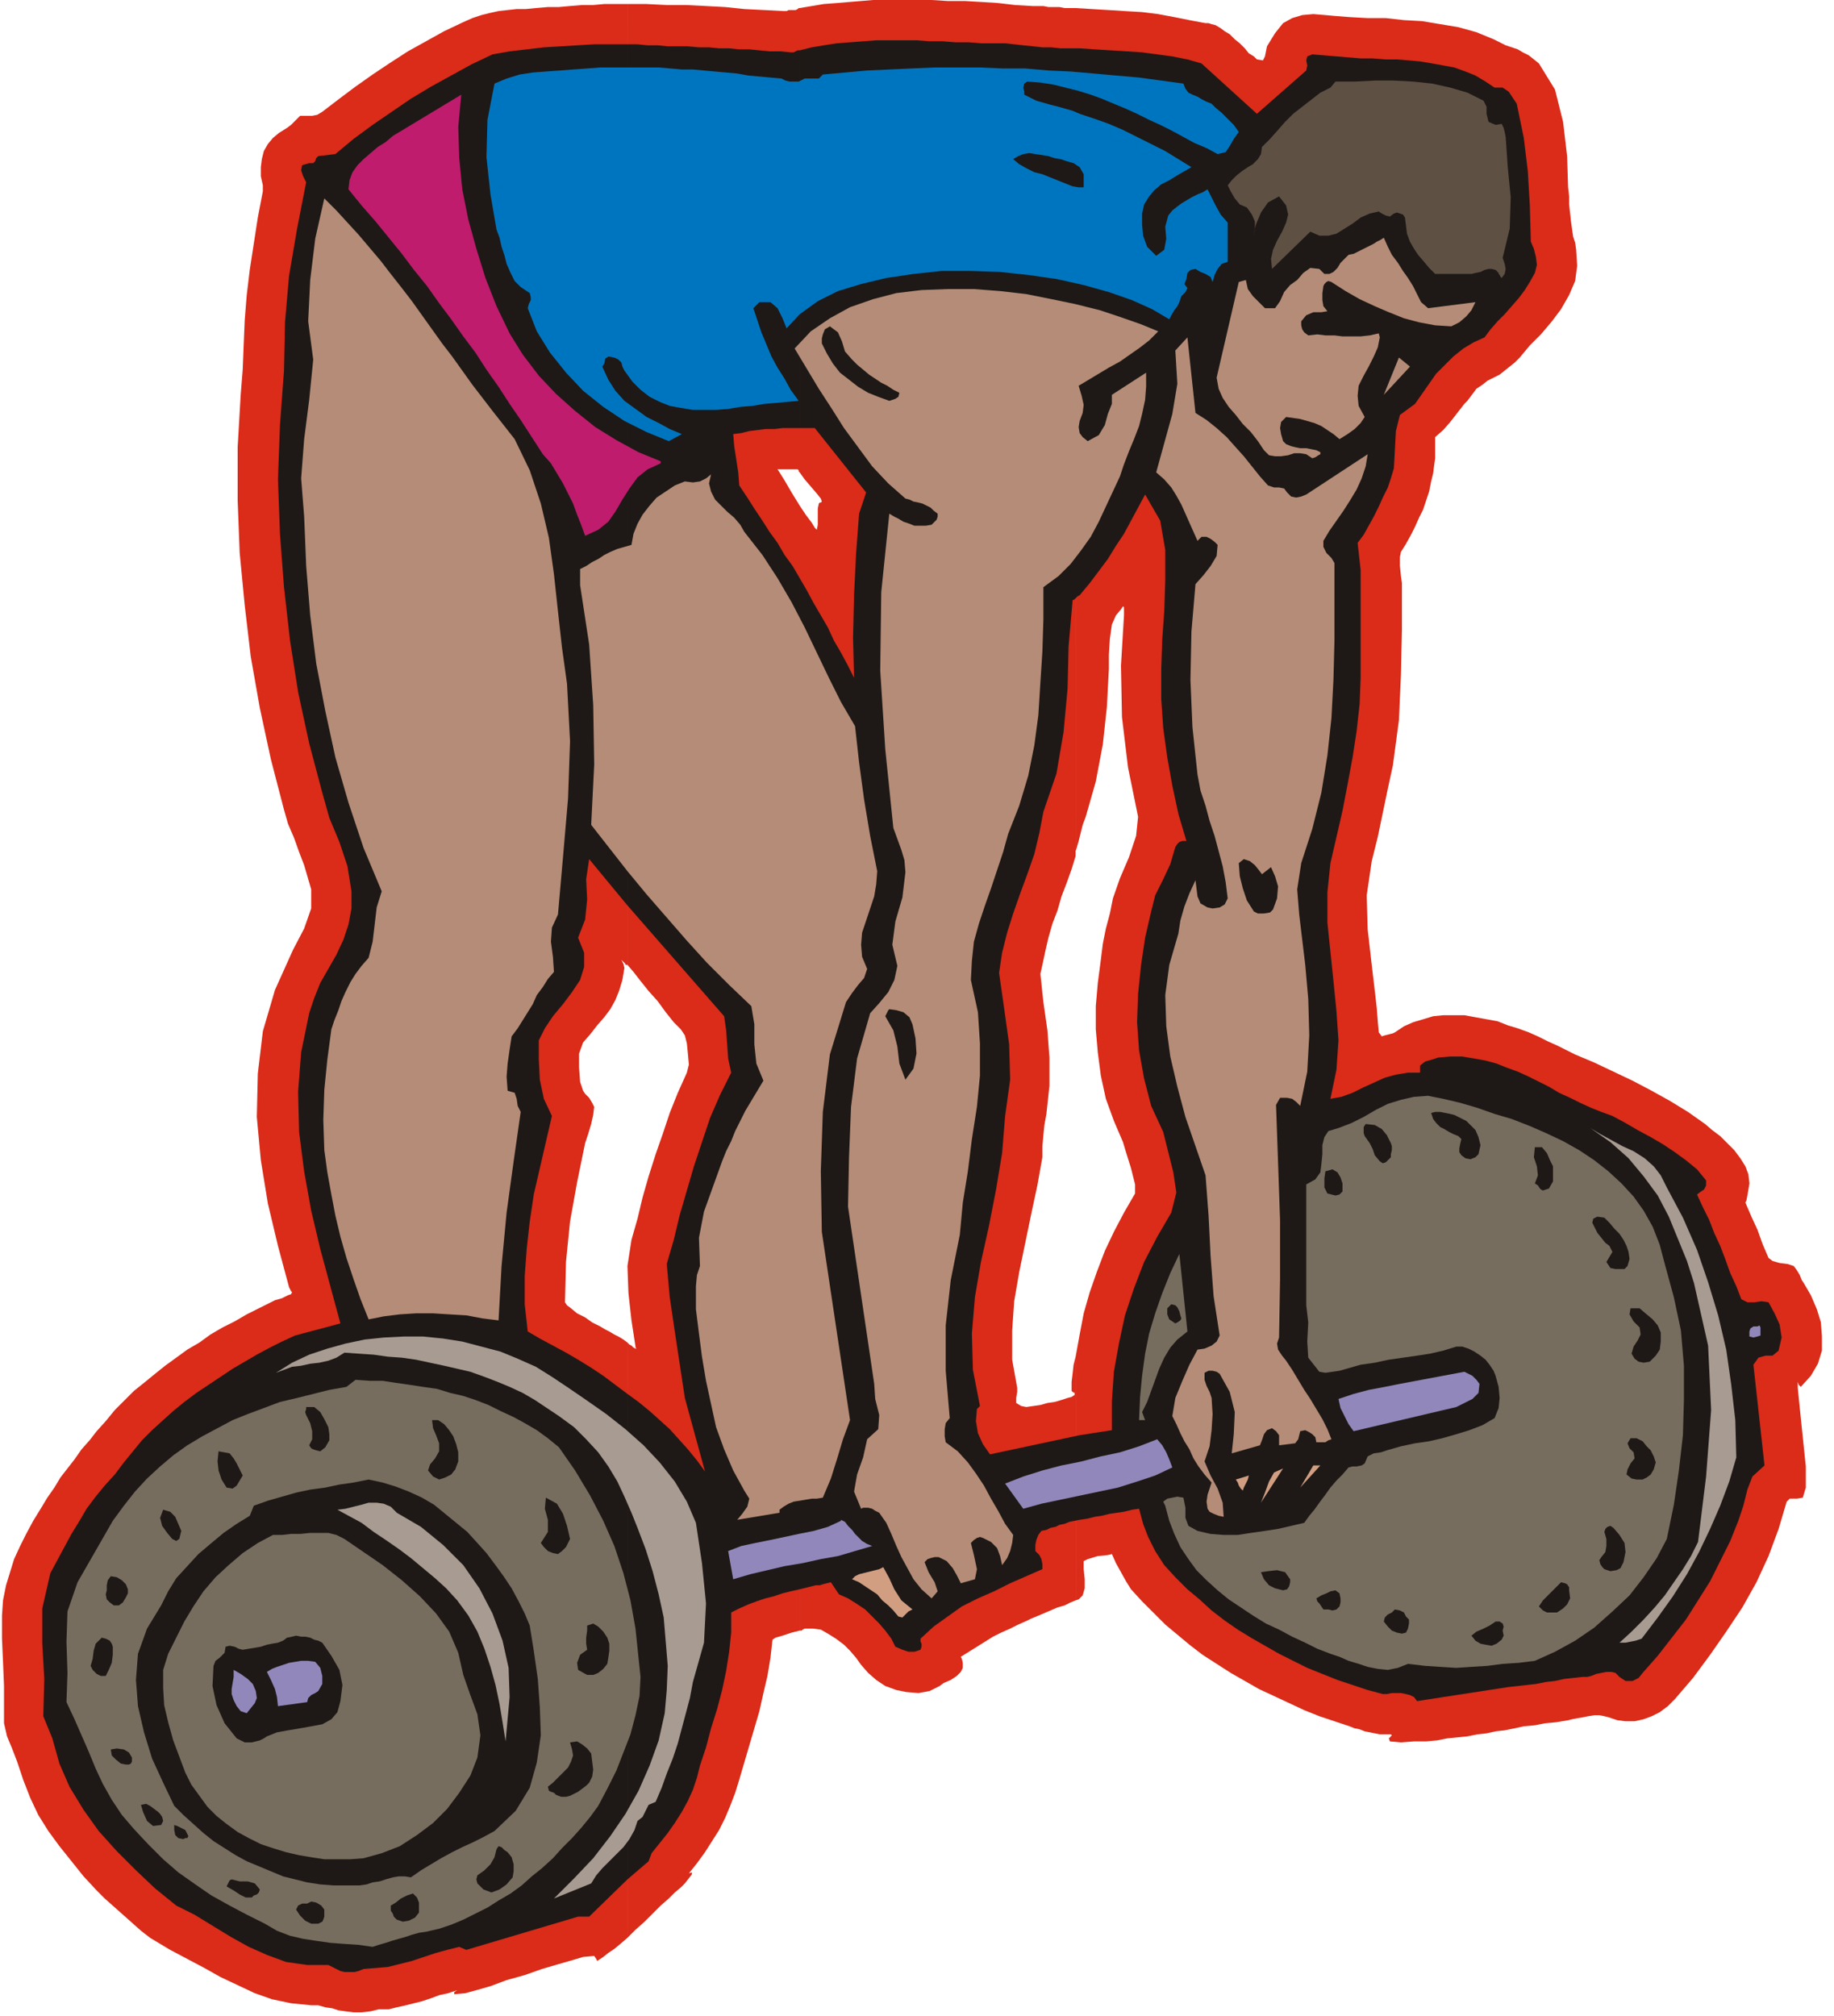
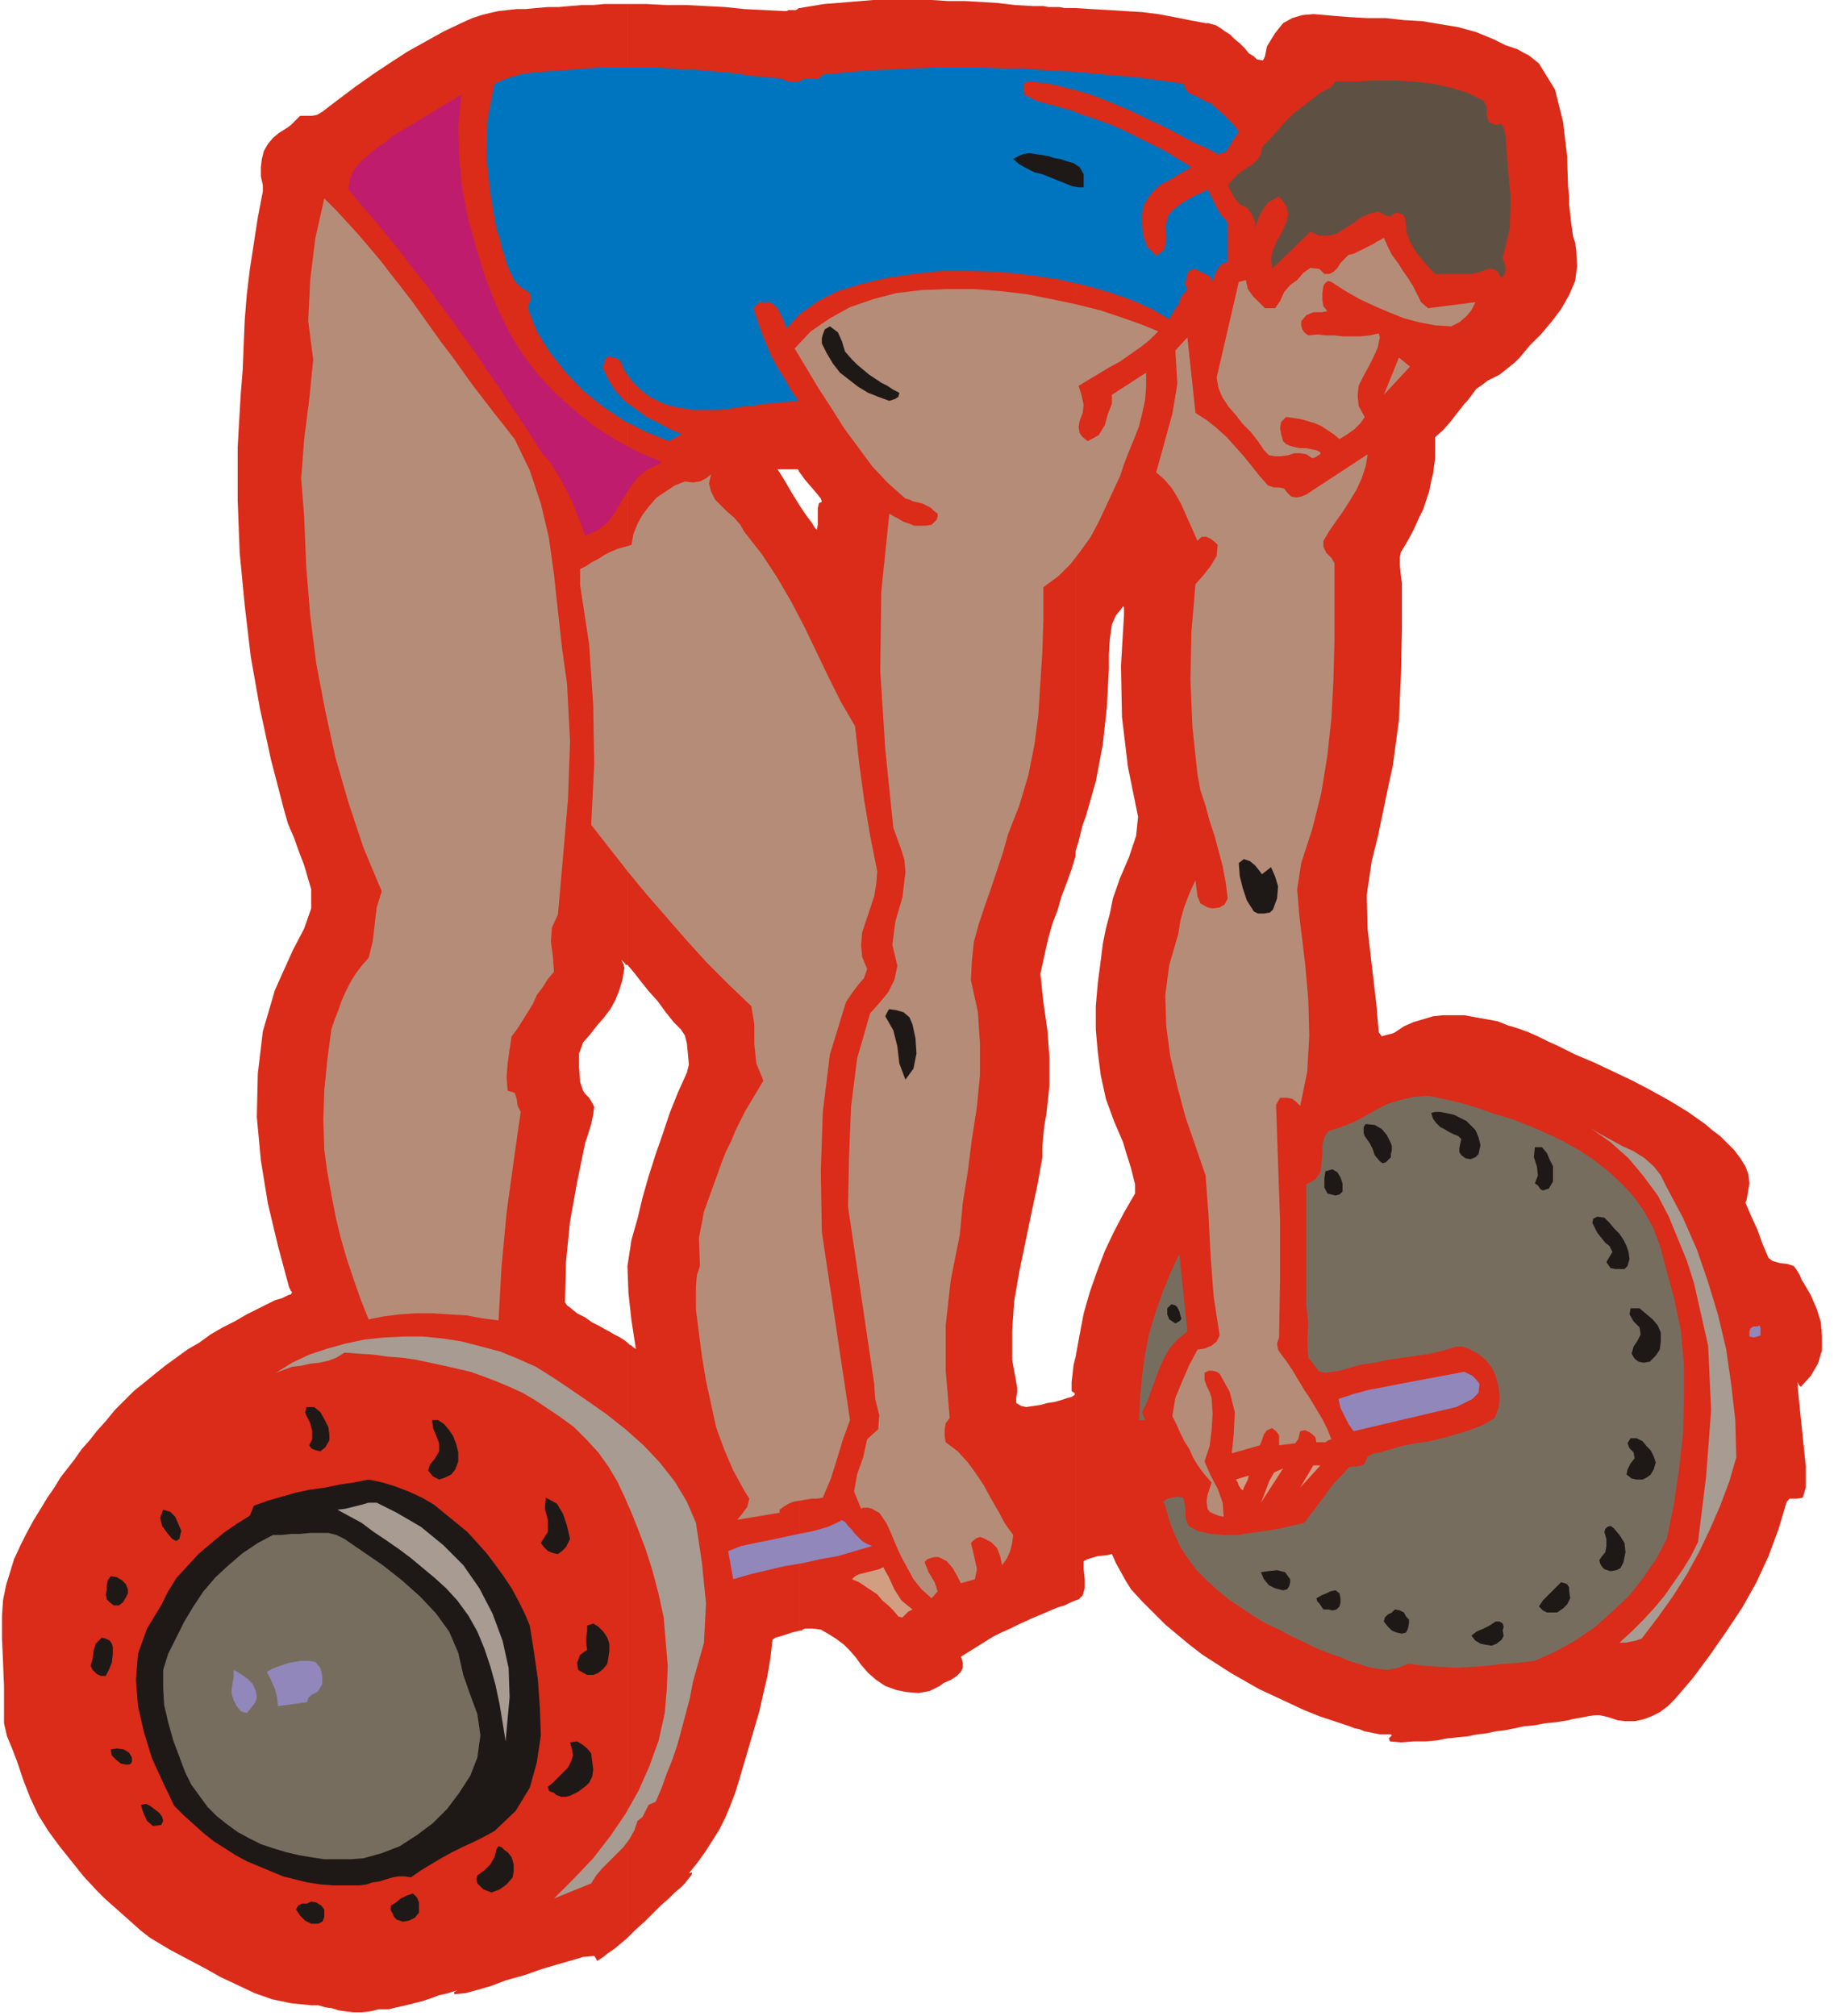
<svg xmlns="http://www.w3.org/2000/svg" fill-rule="evenodd" height="2.002in" preserveAspectRatio="none" stroke-linecap="round" viewBox="0 0 1821 2002" width="1.821in">
  <style>.pen1{stroke:none}.brush3{fill:#1e1916}.brush4{fill:#776d5e}.brush5{fill:#9187ba}.brush6{fill:#a89b91}.brush7{fill:#b58c77}.brush10{fill:#d19e82}</style>
  <path class="pen1" d="m1421 478-2 10-3 9-3 9-4 8-4 9-4 8-5 9-5 8-1 5v9l1 10 1 7v46l-1 45-2 45-6 45-5 23-5 24-5 24-6 24-5 34 1 34 4 35 4 34 1 9 1 13 1 11 3 4 3-1 4-1 4-1 2-1 9-6 9-4 10-3 10-3 10-1h21l11 2 11 2 11 2 10 4 10 3 11 4 9 4 10 5 9 4 18 9 19 8 19 9 19 9 19 10 18 10 18 11 17 12 7 6 8 6 7 7 7 7 6 8 5 8 3 8 1 9-1 6-1 6-1 5-1 2 6 14 6 13 5 14 6 14 4 3 7 2 8 1 6 2 3 4 3 5 2 5 2 3 7 12 6 14 4 13 1 14v14l-4 13-7 12-10 11-2-2-1-3v-1 7l2 20 3 29 3 29v21l-3 10-6 1h-7l-3 3-8 27-10 27-12 26-14 25-16 24-16 23-17 23-18 21-7 7-8 6-8 4-8 3-9 2h-9l-8-1-9-3-4-1-5-1h-5l-6 1-5 1-6 1-5 1-4 1-12 2-11 1-10 2-11 1-9 2-10 2-9 1-9 2-9 1-10 2-10 1-10 1-10 2-11 1h-12l-13 1-11-1-1-3 3-3-1-1h-11l-5-1-5-1-5-1-5-2-5-1-5-2-15-5-15-5-15-6-15-7-15-7-15-7-14-8-14-8-14-9-14-9-13-10-12-10-12-10-12-12-11-11-11-12-5-8-5-9-5-9-4-9-4 1-10 1-10 3-4 2v8l1 10v9l-2 7-1 1-1 1-2 2-3 1v-242l4-22 4-21 6-21 7-20 8-21 9-19 10-19 11-19v-9l-4-16-5-16-3-10-9-21-8-22-5-23-3-23-2-23v-23l2-23 3-23 2-16 3-15 4-15 3-15 7-20 9-21 7-21 2-19-10-49-6-50-1-51 3-50v-8l-1-1-2 3-5 6-4 9-2 14-1 16v14l-2 38-4 37-7 37-10 35-3 8-2 8-2 8-2 7-1 3v5V8l16 1 17 1 16 1 17 1 16 2 16 3 15 3 16 3h3l3 1 4 1 5 3 4 3 5 3 5 5 5 4 5 5 4 5 5 3 3 3 6 1 2-4 1-5 1-5 8-13 8-10 9-5 10-3 11-1 12 1 11 1 13 1 18 1h18l18 2 18 1 18 3 18 3 18 5 17 7 6 3 6 3 6 2 6 2 5 3 6 3 5 4 5 4 16 26 8 32 4 34 1 31 1 9v8l1 9 1 9 1 7 1 7 2 6 1 7 1 16-2 15-6 14-8 14-9 12-11 13-11 11-10 12-5 5-5 4-5 4-5 4-6 3-6 3-5 4-6 4-3 4-3 4-3 4-3 3-7 9-7 9-7 8-8 7v21l-1 7-1 8-2 8zm-353 1111-5 2-6 3-7 2-7 3-7 3-7 3-5 2-4 2-9 4-8 4-9 4-8 4-8 5-8 5-8 5-8 5 1 2 1 4v5l-2 4-4 4-6 4-7 3-4 3-10 5-11 2-12-1-10-2-11-4-9-6-8-7-7-8-5-7-6-7-6-6-8-6-8-5-7-4-8-1h-8l-2 1-1 1h-2V502l6 9 6 8 3 5 2 2 1-5v-16l1-5 1-1h1l1-1-1-3-4-5-6-7-6-7-5-7V8l12-2 12-2 13-1 12-1 12-1 12-1h58l16 1h17l17 1 16 1 17 2 17 1h11l5 1h11l5 1h11v842l-4 13-5 14-5 13-4 14-5 13-4 14-3 13-3 14-2 9 1 9 1 10 1 9 4 28 2 27v28l-3 28-2 11-1 10-1 11v11l-5 28-6 28-6 29-6 29-5 29-2 29v29l5 28v4l-1 6v5l5 3 5 1 7-1 7-1 7-2 7-1 7-2 6-2 4-1 3-2v-2l-2-1-1-1v-9l1-8 1-9 2-8v242zm-274 30-8 2-9 3-7 2-3 2-2 18-3 18-4 17-4 18-5 17-5 17-5 17-5 17-4 13-5 13-5 12-6 12-7 11-7 11-8 11-8 10 3-1v2l-7 9-4 4-6 5-6 6-8 7-8 8-8 8-9 8-8 8v-591l2 2 2 1 2 2 2 1h1l-1-1v-1l-4-26-3-27-1-27 4-26 6-21 5-21 6-21 7-22 7-20 7-21 8-20 9-20 2-8-1-11-1-10-2-8 2 2 2 2 1 1-5-5-4-6-7-7-8-10-8-11-9-10-8-10-7-9-6-7V4h19l20 1h19l20 1 19 1 19 2 20 1 19 1h3l2-1h7l2-1 1-1h1v461l-1-1v-1l-1-1h-20l2 3 5 8 7 12 8 13v1117zm-171 305-7 6-6 5-6 4-5 4-6 4-1-2-2-3-11 1-10 3-14 4-17 5-17 6-18 5-16 6-14 4-11 3-11 1v-2l3-2-9 3-9 2-8 3-9 3-8 2-8 2-9 2-8 2h-10l-4 1-4 1-9 1h-8l-8-1-7-1-6-2-7-1-7-2h-7l-20-2-19-4-17-6-17-8-17-8-16-9-17-9-17-9-10-6-10-6-9-7-9-8-9-8-9-8-9-8-8-8-13-14-12-15-12-15-11-15-10-16-8-17-7-18-6-18-5-13-5-12-3-13v-37l-1-24-1-23v-23l1-15 3-15 4-13 4-13 6-13 6-12 7-13 8-13 6-10 7-10 6-10 7-9 7-9 7-10 8-9 7-9 9-10 9-11 9-9 10-10 10-8 11-9 10-8 11-8 11-8 12-7 11-8 12-7 12-6 12-7 12-6 12-6 4-2 7-2 6-3 3-1 1-2-1-1-1-2-1-2-11-41-10-42-7-43-4-43 1-43 5-42 12-41 18-40 11-21 7-20v-19l-7-24-5-13-5-14-6-14-4-14-13-50-11-51-9-51-6-51-5-52-2-52v-53l3-52 2-25 1-25 1-24 2-25 3-25 4-26 4-26 5-26v-6l-2-9v-9l1-8 2-8 4-7 5-6 6-5 8-5 4-3 3-3 3-3 3-3h12l5-1 5-3 17-13 16-12 17-12 18-12 17-11 18-10 18-10 19-9 9-4 9-3 8-2 9-2 9-1 9-1h9l10-1 12-1h11l11-1 12-1h11l11-1h23v954h-2v-1l-5-5 1 1 2 4 1 4-2 12-3 10-4 10-5 9-6 8-7 8-7 9-7 8-4 11v14l1 14 3 9 2 3 4 4 3 5 2 4-1 8-2 9-3 10-3 9-8 39-7 39-4 40-1 40 2 3 4 3 6 5 8 4 7 5 8 4 5 3 4 2 5 3 4 2 5 3 4 3v591z" style="fill:#db2b19" />
-   <path class="pen1 brush3" d="m1072 48 15 1 16 1 16 1 15 1 15 2 15 2 15 3 14 4 55 50 49-43 1-5-1-5 1-4 5-2 12 1 12 1 12 1 12 1h12l12 1h12l12 1 11 1 12 2 11 2 11 2 11 4 10 4 10 6 9 6h8l6 4 4 6 4 6 7 34 4 33 2 34 1 36 3 7 2 8 1 8-2 8-5 9-5 8-6 8-7 8-7 8-7 7-7 8-6 8-11 5-10 6-10 8-8 8-9 9-7 10-7 10-7 10-15 11-4 16-1 19-1 18-3 10-3 9-5 10-4 9-5 10-5 9-5 9-6 8 3 27v107l-1 26-3 27-4 26-5 27-5 26-6 26-6 26-3 29v30l3 29 3 29 3 30 2 29-2 29-6 29 11-2 11-4 10-5 11-5 11-5 11-3 12-2h12v-7l5-4 7-2 6-2 12-1h12l12 2 11 2 11 3 10 4 11 4 11 5 10 5 10 5 10 6 11 5 10 5 11 5 10 4 11 4 13 7 12 7 13 7 12 7 12 8 11 8 11 9 9 11v5l-2 4-3 2-4 3 6 13 6 12 5 13 6 13 5 13 5 14 6 13 5 13 6 3h7l7-1 7 1 6 11 5 11 2 13-3 13-6 5h-7l-7 2-5 7 11 100-12 11-5 13-4 16-5 15-8 20-10 20-10 20-12 19-12 19-14 18-14 18-15 17-4 5-6 3h-7l-6-4-4-4-4-1h-5l-5 1-5 1-5 2-4 1h-5l-9 1-9 1-9 2-9 1-10 2-9 1-9 1-9 1-91 14-3-4-4-2-4-1-5-1h-9l-5 1h-4l-15-4-15-5-15-5-15-6-15-6-14-7-14-7-14-8-14-8-13-8-13-9-13-10-12-11-12-10-12-12-11-12-9-14-7-14-5-13-4-15-7 1-8 2-7 1-7 1-8 2-7 1-8 2-7 1v-84l32-5v-29l2-29 5-28 6-28 9-27 10-26 13-25 14-24 5-20-3-20-5-20-5-20-12-26-7-27-5-28-2-28 1-28 3-29 4-27 6-26 4-16 8-16 7-15 5-17 2-3 2-2 3-1h4l-8-27-6-28-5-28-4-29-2-29v-30l1-29 2-28 1-31v-30l-5-29-15-26-7 13-7 13-7 13-8 12-8 13-9 12-9 12-10 12V48zm-278 2 12-3 12-2 13-2 13-1 13-1 13-1h40l13 1h13l13 1h13l12 1h24l9 1 9 1 10 1 9 1h9l9 1h19v543l-2 1-1 1-2 2-2 1-4 46-1 42-4 43-7 41-13 38-4 21-5 21-7 20-7 19-7 20-6 19-5 20-3 20 5 35 5 36 1 35-5 36-3 37-6 36-7 36-8 36-6 35-3 36 1 36 7 36-3 3-1 12 2 12 5 11 7 10 89-19v84l-5 1-5 1-5 2-5 1-4 2-5 1-4 2-5 1-3 4-2 5-1 5v6l4 4 2 4 1 5v5l-16 7-16 7-16 8-16 7-16 8-14 10-14 10-13 12v3l1 2v3l-1 3-6 2h-6l-6-2-7-3-4-8-6-8-6-7-7-7-7-7-9-6-8-5-9-4-8-12-4 1-4 1-3 1h-4l-4 1-4 1-4 1-4 1V574l7 12 7 13 7 12 7 12 6 13 7 12 7 13 6 12-1-40 1-42 2-41 3-40 7-21-51-64h-15V50zm-171-6h10l10 1h10l10 1h20l11 1h10l10 1h10l10 1h10l10 1 10 1h11l10 1h3l2-1 2-1h2v375h-17l-8 1h-9l-8 1-8 1-8 2-8 1 1 12 2 13 2 13 1 13 8 12 7 11 8 12 7 11 8 11 7 12 8 11 7 12v1004l-9 2-8 2-9 3-8 2-9 3-8 3-9 4-8 4v20l-2 19-3 19-4 19-5 19-6 19-5 19-6 18-3 12-4 12-5 11-6 11-7 11-7 10-8 10-8 10-3 8-21 18v-482l11 8 11 9 10 9 10 9 9 10 9 10 9 11 8 11-20-73-5-33-5-33-5-34-3-33 7-24 6-25 7-24 7-24 8-24 8-24 10-23 11-22-3-14-1-14-1-14-2-14-96-110V44zM114 1464l9-12 9-11 9-11 10-10 11-10 10-9 11-9 12-9 12-8 12-8 12-8 12-7 12-7 13-7 12-6 13-6 45-12-10-37-10-37-9-38-7-39-5-39-1-40 3-39 8-39 5-15 6-15 8-14 8-14 7-15 5-15 3-16v-17l-4-25-8-24-10-24-7-25-13-49-11-51-8-51-6-53-4-53-2-54 2-54 4-54 1-48 4-46 8-47 9-46-3-6-2-6 1-5 7-2h4l2-2 1-3 2-2 17-2 18-15 19-14 19-13 19-13 20-12 20-11 20-11 21-10 17-3 17-2 17-2 17-1 16-1 17-1h33v855l-38-46-3 20 1 20-2 20-7 18 6 15v14l-4 13-8 12-9 12-10 12-8 12-6 12v19l1 20 4 19 8 17-6 26-6 26-6 26-4 27-3 27-2 27v28l3 27 12 7 13 7 13 7 12 7 13 8 12 8 12 9 12 9v482l-38 37h-11l-111 33-7-3-12 3-11 3-12 4-12 4-12 3-12 3-12 1-12 1-5 2-4 1h-10l-4-1-4-2-4-2-4-2h-21l-21-3-19-7-18-8-18-10-18-11-18-11-18-9-21-17-19-18-19-19-18-20-15-21-14-23-10-23-7-25-9-22 1-37-2-35v-35l8-35 7-13 7-13 7-13 8-13 7-12 9-12 9-11 10-11z" />
-   <path class="pen1 brush4" d="m112 1510 11-15 11-14 12-13 13-12 13-11 14-10 15-9 15-8 15-8 15-6 16-6 16-6 17-4 16-4 16-4 17-3 9-7 14 1h13l13 2 14 2 13 2 14 2 13 4 13 3 12 4 13 5 12 6 13 6 11 6 12 7 11 8 11 9 16 23 15 25 13 25 11 25 9 27 7 27 5 28 3 29 2 19-1 19-4 19-5 19-7 18-7 18-9 18-9 17-8 11-9 11-9 10-10 10-9 10-11 10-10 8-10 9-11 8-12 7-11 7-12 6-12 6-12 5-12 4-13 3-7 1-7 2-6 2-7 2-7 2-6 2-7 2-6 2-14-2-15-1-13-1-14-2-13-2-13-3-13-5-12-7-18-9-17-9-18-10-16-11-17-12-15-13-15-15-14-15-12-14-10-15-9-16-7-15-7-17-7-16-7-16-8-17 1-29-1-31 1-30 10-29 35-61z" />
  <path class="pen1 brush3" d="m101 1626 4 1 4 2 2 3 1 3v8l-1 8-3 7-3 6h-5l-4-2-4-4-2-4 2-7 1-8 2-7 6-6zm9-61 6 1 5 3 4 4 2 5v4l-2 4-3 5-4 3h-5l-4-3-3-3-1-5 1-4v-5l1-5 3-4zm0 172 6-1 7 1 5 3 3 5v4l-1 2-2 1h-3l-5-1-5-4-4-4-1-6zm138-232 4-10 14-5 14-4 14-4 14-3 15-2 14-3 14-2 15-3 14 3 13 4 13 5 13 6 12 7 11 9 11 9 11 9 10 11 9 10 9 12 8 11 8 12 7 13 6 12 5 12 4 25 4 28 2 28 1 28-4 27-7 25-14 23-21 20-11 6-10 5-11 5-10 5-11 6-10 6-10 6-10 7-6-1h-6l-6 1-7 2-6 2-7 1-6 2-7 1h-26l-13-1-13-2-12-3-12-3-12-5-12-5-12-5-11-6-11-7-11-7-10-8-10-9-10-9-9-9-11-23-11-24-8-26-6-26-2-26 2-26 9-25 14-23 7-14 8-13 11-12 11-12 13-11 12-10 13-9 13-8zm-108 287 5-1 4 2 4 3 4 3 2 2 2 3 1 4-2 4-8 1-6-5-4-9-2-7zm22-293 7 2 5 5 3 7 3 7-1 4-1 4-3 2-4-2-5-6-5-7-2-8 3-8z" />
  <path class="pen1 brush4" d="M271 1524h9l9-1h9l10-1h18l8 2 8 4 19 13 19 13 19 15 18 16 16 17 13 18 9 21 5 22 7 20 7 19 3 21-3 22-7 18-11 17-12 16-14 14-16 12-17 11-18 7-18 5-13 1h-26l-13-2-12-2-13-3-13-4-12-4-12-6-11-6-11-8-10-8-9-9-8-11-8-11-6-12-6-16-6-16-5-18-4-17-1-17v-18l5-16 8-16 8-16 9-15 10-15 12-14 13-12 14-12 15-10 15-8z" />
-   <path class="pen1 brush3" d="m173 1812 3 1 4 2 4 2 2 4 1 2-1 2h-2l-2 1-5-1-3-3-1-5v-5zm51-177 4-1 5 1 4 2 4 1 6-1 6-1 6-1 6-2 5-1 6-1 5-2 4-3 5-1 4-1 5 1h4l5 1 4 2 4 1 4 2 9 13 8 14 3 15-2 16-3 11-6 7-9 5-11 2-11 2-12 2-11 2-10 4-3 2-4 2-4 1-4 1h-7l-4-2-4-2-12-15-8-18-4-19 1-20 2-5 4-3 5-5 1-6zm4-192 4 5 3 5 3 6 3 6-3 5-3 5-4 3-6-1-5-8-3-9-1-9 1-10 11 2zm2 423 8 2h8l7 2 5 6-1 3-2 2-3 1-2 2h-6l-6-3-6-4-7-4 1-2 1-2 1-2 2-1z" />
  <path class="pen1 brush5" d="m232 1658 7 4 7 5 5 5 3 7 1 7-2 5-4 5-4 5-6-2-4-5-3-6-2-6v-5l1-6 1-6v-7zm81-8 5 6 2 8v8l-4 7-3 2-4 2-3 3-1 4-29 4-1-9-2-8-4-9-4-8 5-3 5-2 6-2 6-2 6-1 6-1h7l7 1z" />
  <path class="pen1 brush6" d="m563 1377 19 13 20 14 19 15 18 16 16 17 15 19 12 20 9 21 6 40 4 40-2 39-11 39-3 16-4 15-4 15-4 15-5 15-6 15-5 14-6 14-7 3-3 6-3 6-5 4-3 9-5 9-6 8-7 7-7 7-7 7-6 7-5 8-37 15 20-20 19-20 17-22 15-22 13-23 11-25 9-25 6-27 2-23 1-24-2-24-2-24-5-23-6-23-7-22-8-21-6-15-7-16-7-15-9-15-10-14-12-13-12-12-15-11-12-8-12-8-12-7-13-6-12-5-13-5-14-5-13-3-13-3-14-3-14-3-14-2-14-1-14-2-15-1-14-1-8 5-8 3-9 2-9 1-9 2-9 1-8 3-8 3 16-10 17-8 18-6 18-5 19-4 19-2 20-1h19l20 2 19 3 19 5 19 5 17 7 18 8 16 10 15 10z" />
  <path class="pen1 brush3" d="m309 1888 5 1 5 3 3 4v7l-1 3-1 2-2 1-2 1h-7l-6-3-5-5-4-6 2-4 4-2h5l4-2z" />
  <path class="pen1 brush7" d="m311 357-5-38 2-41 5-41 9-40 12 12 11 12 11 12 11 13 11 13 10 13 11 14 10 13 10 14 10 14 10 14 10 13 10 14 10 14 10 13 10 13 22 28 15 31 11 33 8 34 5 36 4 37 4 36 5 36 3 57-2 57-5 58-5 57-6 13-1 14 2 15 1 15-6 7-5 8-6 8-4 9-5 8-5 8-5 8-6 8-2 13-2 14-1 13 1 14 7 2 2 6 1 7 3 6-7 49-7 51-5 53-3 54-16-2-16-3-17-1-16-1h-17l-16 1-16 2-15 3-8-20-7-20-7-21-6-21-5-21-4-21-4-22-3-22-1-30 1-30 3-30 4-30 3-9 4-10 3-9 4-9 5-10 5-8 6-8 7-8 4-16 2-17 2-17 5-16-18-43-15-45-13-45-10-46-9-47-6-48-4-49-2-49-3-38 3-39 5-39 4-40z" />
  <path class="pen1 brush3" d="M304 1397h8l6 5 4 7 4 8 1 7v6l-4 7-5 4-4-1-3-1-2-1-2-3 3-6v-8l-2-8-3-6-1-2-1-3 1-3v-2z" />
-   <path class="pen1 brush6" d="m394 1502 24 14 22 18 20 20 16 23 13 25 10 27 6 27 1 29-4 44-3-19-3-18-4-19-5-18-6-18-7-17-9-16-11-15-11-12-11-10-12-10-12-10-12-9-13-9-12-8-12-9-24-13 8-1 8-2 8-2 7-2h8l7 1 7 3 6 6z" />
+   <path class="pen1 brush6" d="m394 1502 24 14 22 18 20 20 16 23 13 25 10 27 6 27 1 29-4 44-3-19-3-18-4-19-5-18-6-18-7-17-9-16-11-15-11-12-11-10-12-10-12-10-12-9-13-9-12-8-12-9-24-13 8-1 8-2 8-2 7-2h8z" />
  <path class="pen1" style="fill:#bf1c6d" d="m390 135 68-41-3 32 1 31 3 31 6 30 8 29 9 29 11 28 13 27 13 21 16 21 17 18 19 17 20 16 21 13 22 12 22 9v2l-13 6-10 8-8 11-7 11-7 12-7 10-10 8-13 6-4-11-4-10-4-11-5-10-5-10-6-10-6-10-8-9-11-17-11-17-11-16-11-17-12-17-11-17-12-16-12-17-12-16-12-17-13-16-12-16-13-16-13-16-14-16-13-16 1-9 3-8 5-7 6-6 7-6 7-6 8-5 7-6z" />
  <path class="pen1 brush3" d="m410 1880 4 4 2 5v10l-4 5-6 3-6 1-6-2-3-3-1-3-2-3v-5l5-3 5-4 6-3 6-2zm26-439v-8l-3-8-3-7-1-8h6l6 4 5 6 4 6 3 8 2 8v9l-3 8-4 5-6 3-6 2-6-3-5-6 2-6 5-6 4-7zm57 395 2-3 3 1 3 3 3 2 4 5 2 7v7l-1 6-6 7-7 5-8 3-8-3-3-3-3-3-1-4 1-4 7-5 6-6 4-7 2-8z" />
  <path class="pen1 brush7" d="m1150 329-9 9-9 7-10 7-10 7-11 6-10 6-10 6-10 6 3 10 2 9-1 8-3 8-1 6 1 6 3 4 5 4 11-6 6-10 3-11 4-10v-9l34-22v14l-1 13-3 14-3 12-5 13-5 12-5 13-4 12-7 15-7 15-7 15-8 15-10 14-10 13-12 12-15 11v32l-1 32-2 31-2 32-4 30-6 30-9 30-11 28-5 18-6 18-6 18-6 17-6 18-5 18-2 19-1 19 7 32 2 31v32l-3 31-5 32-4 32-5 31-3 32-9 45-5 45v45l4 47-4 5-1 6v7l1 6 12 9 10 11 8 11 8 12 7 13 7 12 7 13 8 11-1 8-2 8-3 7-5 7-2-9-3-8-6-6-8-4-3-1-3 1-3 2-3 3 3 12 3 14-2 10-14 4-4-8-4-7-6-7-8-4h-4l-4 1-3 1-3 3 4 10 6 10 3 9-6 7-10-9-8-10-6-11-6-11-5-11-5-12-5-11-7-10-4-2-3-2-4-1h-5l-2 1-7-17 3-17 6-17 4-18 11-10 1-14-4-16-1-15-26-176 1-49 2-50 6-48 13-45 9-10 9-11 6-12 3-14-5-21 3-23 7-24 3-25-1-12-3-10-4-11-4-11-8-78-5-78 1-78 8-78 5 3 4 2 5 3 6 2 5 2h11l6-1 3-3 2-2 1-3v-3l-4-3-3-3-4-2-4-2-4-1-5-1-4-2-4-1-17-15-16-17-14-19-14-19-12-19-13-20-12-20-12-20 16-17 19-13 20-11 23-8 23-6 25-3 26-1h26l26 2 26 3 25 5 24 5 24 6 21 7 20 7 17 7z" />
  <path class="pen1" style="fill:#0075bf" d="m491 83 12-5 13-4 13-2 13-1 14-1 13-1 14-1 13-1h58l12 1 11 1h11l11 1 11 1 11 1 11 1 11 2 11 1 11 1 11 1 4 2 4 1h9l6-3h14l4-4 22-2 22-2 22-1 22-1 23-1h45l23 1h22l23 2 22 1 23 2 22 2 23 2 22 3 22 3 2 5 3 4 4 2 5 2 5 3 4 2 5 2 4 4 6 5 6 6 6 6 5 7-5 7-4 7-4 6-8 2-11-6-12-5-11-6-11-6-12-6-11-5-12-6-11-5-12-5-12-5-11-4-13-4-12-3-12-3-13-2-13-1-3 2-1 4 1 4v3l6 3 6 3 7 2 7 2 8 2 7 2 7 2 7 3 15 5 14 5 14 6 14 7 14 7 14 7 13 8 13 8-7 4-7 4-8 5-8 4-7 6-5 6-5 8-2 9v11l1 11 4 11 9 9 8-6 2-11-1-12 3-11 4-5 5-4 4-3 5-3 5-3 6-3 5-2 5-3 4 8 4 8 5 9 7 8v39l-6 2-4 5-3 6-2 7-2-5-5-3-5-2-5-3-5 1-3 3-1 6-2 5 3 4-2 4-4 4-2 6-2 4-3 4-3 5-2 4-17-10-20-9-23-8-25-7-27-6-28-4-28-3-29-1h-29l-28 3-27 4-25 6-23 7-20 10-18 13-13 14-4-10-5-10-7-6h-11l-6 6 4 12 4 12 5 12 5 12 6 11 7 11 6 11 8 11-11 1-11 1-12 1-12 2-12 1-12 2-12 1h-23l-12-2-11-2-10-4-10-5-9-7-8-8-8-11-2-4-1-4-3-3-4-2-6-1-3 2-1 5-2 3 6 13 7 11 9 10 11 8 11 8 12 6 11 6 12 5-13 7-22-9-22-11-21-14-20-16-17-18-16-20-13-21-9-23 1-4 2-4v-3l-1-4-9-6-6-6-4-8-4-9-2-8-3-9-2-9-3-8-6-35-4-37 1-37 7-36z" />
  <path class="pen1 brush3" d="m542 1487 11 6 6 10 4 12 3 13-2 4-2 4-4 4-4 3-5-1-5-2-4-4-3-4 7-11v-12l-3-11 1-11zm24 243 7-1 5 3 5 4 4 5 1 8 1 8-1 7-3 6-3 3-4 3-4 3-4 2-4 2-4 1h-5l-5-2-2-2-3-1-2-1-1-4 5-4 5-5 5-5 5-5 3-6 2-6-1-6-2-7zm17-92-1-6v-6l1-7v-5l6-2 5 3 5 5 4 6 2 6v7l-1 7-1 6-4 5-5 4-5 2h-6l-9-5-1-7 3-8 7-5z" />
  <path class="pen1 brush7" d="m576 565 6-3 6-4 6-3 6-4 6-3 7-3 7-2 7-2 2-11 4-10 5-9 7-9 7-8 9-6 9-6 10-4 8 1 7-1 6-3 5-4-2 9 2 8 4 8 6 6 6 6 7 6 6 7 4 7 18 23 15 23 14 24 13 25 12 25 12 25 12 24 14 24 4 36 5 37 6 36 7 35-1 13-2 12-4 12-4 12-4 12-1 12 1 12 5 12-3 9-6 7-6 8-6 9-16 52-7 57-2 59 1 60 28 187-7 19-6 20-6 19-8 19-6 1h-5l-6 1-6 1-6 1-5 2-5 3-4 3v3l-42 7 5-6 5-7 2-8-5-8-11-20-9-21-8-22-5-23-5-23-4-24-3-23-3-24v-23l1-11 3-9-1-28 5-26 9-25 9-25 4-10 5-10 4-10 5-10 5-10 6-10 6-10 6-10-7-17-2-19v-20l-3-18-22-21-22-22-20-22-20-23-20-23-19-23-18-23-18-23 3-60-1-59-4-60-9-59v-16z" />
  <path class="pen1 brush5" d="M835 1510v-1l4 2 3 4 4 4 3 4 4 4 3 3 5 3 5 2-17 5-17 5-17 3-18 4-18 3-17 4-17 4-17 5-5-28 13-5 14-3 15-3 14-3 14-3 15-3 14-4 13-6z" />
  <path class="pen1 brush3" d="m824 324 8 6 4 9 3 10 7 8 5 5 6 5 6 5 6 4 6 4 6 3 6 4 6 3-1 4-3 2-3 1-3 1-11-4-10-4-10-6-9-7-9-7-7-9-6-10-5-10v-5l1-4 2-5 5-3z" />
  <path class="pen1 brush10" d="m877 1556 6 11 5 11 7 11 11 9-4 2-3 3-3 3-4-1-5-6-5-5-6-5-5-6-6-4-6-4-6-4-7-3 3-3 4-2 4-1 4-1 4-1 4-1 4-1 4-2z" />
  <path class="pen1 brush3" d="m883 1002 7 1 7 2 6 5 3 7 3 14 1 15-3 15-8 11-6-16-2-17-4-16-8-14 1-2 1-2 1-2 1-1z" />
-   <path class="pen1 brush5" d="m1149 1429 5 6 4 7 3 7 3 8-17 8-18 6-19 6-19 4-19 4-19 4-19 4-18 5-18-25 18-7 19-6 19-5 20-4 19-5 19-4 19-6 18-7z" />
  <path class="pen1 brush3" d="m1053 158 6 2 7 2 6 4 4 7v13h-5l-6-1-5-2-5-2-5-2-5-2-5-2-5-2-8-2-8-4-7-4-6-5 5-3 5-2 6-1 6 1 7 1 6 1 6 2 6 1z" />
  <path class="pen1 brush4" d="m1171 1245 8 77-10 8-7 8-6 10-5 11-4 11-4 11-4 11-5 10 3 8h-6l1-23 2-21 3-22 4-20 6-20 7-20 8-20 9-19z" />
  <path class="pen1 brush7" d="m1167 348 12-13 8 75 11 7 10 8 10 9 8 9 9 10 8 10 8 10 8 9 6 2h5l5 1 3 4 4 4 5 1 5-1 5-2 61-40-2 12-4 12-5 11-6 10-7 11-7 10-7 10-6 10v6l3 6 5 5 3 5v77l-1 39-2 38-4 37-6 37-9 36-11 34-4 26 2 25 3 25 3 25 3 34 1 36-2 36-7 34-4-4-4-3-5-1h-7l-4 7 2 57 2 58v58l-1 58-2 6 1 6 4 6 4 5 6 9 6 10 6 10 6 9 6 10 6 10 5 10 4 10-3 1-3 2h-9l-1-5-3-3-3-2-4-2-5 1-1 4-1 4-3 4-16 2v-10l-3-4-4-3-5 2-3 4-2 6-2 5-28 8 2-19 1-22-5-20-10-18-3-2-4-1h-4l-4 2v7l2 6 3 6 2 6 1 16-1 16-2 16-5 15 6 14 7 13 5 14 1 14-5-1-5-2-4-2-2-3-1-7 1-7 2-6 2-6-7-8-6-8-5-8-4-9-5-8-4-8-4-9-4-8 3-18 7-17 7-16 8-15 7-1 7-3 5-4 3-6-6-39-3-40-2-40-3-40-10-29-10-29-8-30-7-30-4-30-1-31 4-30 9-31 2-13 4-14 5-13 6-13 1 8 1 8 3 7 7 4 5 1 7-1 5-3 3-6-2-16-3-16-4-15-4-15-5-15-4-15-5-15-3-16-5-47-2-47 1-48 4-47 8-9 7-9 6-10 1-11-3-3-4-3-4-2h-5l-4 4-4-9-4-9-4-9-4-9-5-9-5-8-7-8-8-7 8-29 8-29 5-30-2-33z" />
  <path class="pen1 brush4" d="m1175 1487 2 10v10l3 8 9 5 13 3 13 1h14l13-2 14-2 13-2 13-3 13-3 5-7 5-6 5-7 6-8 5-7 6-7 6-6 6-7 4-1h4l5-1 3-2 3-7 6-3 7-1 6-2 14-4 14-3 14-2 13-3 14-4 13-4 13-5 12-7 4-10 1-10-1-11-3-11-2-5-4-6-4-5-5-4-6-4-6-3-6-2h-6l-13 4-13 3-13 2-14 2-14 2-14 3-14 2-14 4-7 2-7 1-7 1-6-1-11-14-1-16 1-19-2-17v-120l9-5 5-7 1-8 1-10v-9l2-8 4-6 10-3 13-5 12-6 12-7 12-6 13-4 13-3 14-1 15 3 17 4 17 5 17 6 17 5 18 7 16 7 17 8 16 9 15 10 14 11 13 12 12 13 10 14 9 16 7 18 5 19 9 33 7 33 3 35v34l-1 35-4 35-5 34-7 34-10 19-13 19-14 18-17 16-18 16-19 13-20 11-20 9-16 2-16 1-15 2-16 1-15 1-16-1-15-1-17-2-10 4-10 2-10-1-10-2-9-3-10-3-9-4-9-3-13-5-12-6-13-6-13-7-13-6-13-8-12-8-12-8-11-9-11-10-10-10-8-11-8-12-6-13-5-13-4-15-2-4 4-3 5-1 5-1 6 1z" />
  <path class="pen1 brush3" d="m1163 1295 4 1 2 2 2 4 1 4 1 3-1 2-3 2-2 1-6-4-2-5v-6l4-4z" />
  <path class="pen1 brush7" d="m1237 278 2 9 5 7 6 6 6 6h10l5-7 4-9 6-7 7-5 6-7 7-5 9 1 5 5h5l4-2 4-4 3-5 4-4 4-4 5-1 4-2 4-2 4-2 4-2 4-2 3-2 4-2 3-2 4 9 4 8 6 8 5 8 5 7 5 8 4 8 4 8 7 6 47-6-4 8-5 6-7 6-8 4-16-1-16-3-15-4-15-6-14-6-15-7-14-8-14-9-3-1-2 1-2 2-1 2-1 7v7l1 6 4 5-6 1h-8l-7 3-5 6v4l1 4 2 3 4 3 9-1 8 1h9l8 1h18l9-1 9-2 1 4-2 10-4 9-5 10-5 9-5 10-1 10 1 10 6 11-4 6-6 6-7 5-8 5-6-5-6-4-6-4-7-3-7-2-7-2-7-1-7-1-5 5-1 6 1 6 2 7 3 3 5 2 4 1 5 1h6l5 1 5 1 4 2v2l-2 1-3 2-3 1-6-4-6-1h-6l-6 2-7 1h-6l-6-1-5-5-6-9-7-9-8-8-7-9-7-8-6-9-4-9-2-11 22-95 7-2z" />
  <path class="pen1" style="fill:#5e5144" d="m1253 146 8-8 8-9 7-8 8-8 9-7 9-7 9-7 10-5 5-6h19l20-1h19l19 1 19 2 18 4 17 5 16 8 3 6v7l2 8 7 3 6-1 2 4 1 4 1 5 2 29 3 31-1 31-7 29 2 6 1 5-1 5-3 4-1-1-1-2-1-1v-1l-3-3-4-1h-3l-4 1-4 2-5 1-4 1h-36l-6-6-5-6-6-7-4-6-4-7-3-8-1-8-1-8-2-3-3-1-3-1-3 1-4 3-4-1-4-2-3-2-9 2-9 4-8 6-8 5-8 5-8 2h-9l-9-4-38 37-1-10 2-9 4-9 5-9 4-9 2-8-2-9-7-9-11 6-7 10-5 12-3 13 2-8v-8l-3-7-5-7-7-3-5-6-4-7-3-6 4-5 5-5 5-4 6-4 5-3 5-5 3-5 1-7z" />
  <path class="pen1 brush10" d="m1240 1465-1 4-2 4-2 4-1 3-2-2-2-3-1-3-2-3 13-4z" />
  <path class="pen1 brush3" d="m1235 853 6 2 5 4 4 5 3 4 9-7 4 9 3 10-1 12-4 11-3 3-6 1h-6l-4-2-7-11-4-12-3-12-1-13 5-4zm17 708 7-1 9-1 8 2 5 7v3l-1 4-2 3-4 1-8-2-6-3-5-6-3-7z" />
  <path class="pen1 brush10" d="m1274 1458-22 34 4-10 4-11 5-9 9-4zm37-3-20 22 13-22h7z" />
  <path class="pen1 brush3" d="m1326 1579 4 3 1 5v4l-1 4-3 3-4 1-4-1h-5l-2-3-2-3-2-2-1-3 5-3 5-2 4-2 5-1zm-10-416 7-2 5 3 3 5 2 6v8l-3 3-4 1-8-2-3-6v-9l1-7z" />
  <path class="pen1 brush5" d="m1329 1389 15-5 15-4 16-3 15-3 16-3 16-3 16-3 16-3 4 2 4 2 4 4 3 4-1 9-6 6-8 4-8 4-102 24-5-7-4-8-4-8-2-9z" />
  <path class="pen1 brush3" d="m1356 1116 9 1 7 4 5 6 4 8 1 3v4l-1 4v3l-3 3-2 2-3 1-3-2-5-6-2-6-3-6-5-7-1-3v-6l2-3zm29 482 5 1 4 2 2 4 3 3v4l-1 5-2 4-4 1-5-1-5-2-4-4-4-5 1-4 3-3 4-2 3-3z" />
  <path class="pen1 brush7" d="m1400 364-26 28 15-37 11 9z" />
  <path class="pen1 brush3" d="M1425 1104h5l5 1 5 1 4 1 4 2 4 2 4 2 3 3 6 6 3 7 2 8-2 9-3 3-5 2-5-1-4-3-2-3v-4l1-5 1-4-3-3-5-2-4-2-5-3-4-2-4-4-3-4-2-6 4-1zm60 506h4l3 2 1 3-1 4 1 5-2 4-5 4-5 2-6-1-5-1-5-3-4-5 5-4 7-3 6-3 6-4zm39-471h7l5 6 3 7 3 6v15l-4 7-6 2-2-1-1-1-2-3-3-2 3-8-1-9-3-9 1-10zm26 432 4 1 2 1 2 3v3l1 8-3 6-4 4-6 4h-10l-4-2-4-4 4-6 6-6 6-6 6-6z" />
  <path class="pen1 brush6" d="m1655 1179 16 30 14 32 11 32 10 33 8 34 5 35 4 35 1 37-7 24-9 24-10 23-11 23-12 22-14 22-15 21-16 21-6 2-5 1-5 1h-6l12-11 12-12 11-12 10-12 9-13 9-13 8-13 7-14 8-65 5-66-3-64-14-62-7-22-9-22-9-22-11-21-14-19-15-18-18-16-20-14 10 6 11 6 11 6 11 5 11 7 9 8 7 9 6 12z" />
  <path class="pen1 brush3" d="m1593 1209 5 5 5 6 5 5 4 6 3 6 2 6 1 7-2 7-3 3h-9l-5-1-4-6 3-5 3-5-3-6-4-3-4-5-4-5-3-6-2-4 1-4 4-2 7 1zm0 312 1-3 2-2 3-1 3 2 6 7 5 8 1 9-2 10-3 6-4 2-6 1-6-2-2-2-2-3-1-4 2-3 4-5 1-6v-7l-2-7zm30-73-1-6-4-4-2-5 3-5h6l6 3 4 5 4 4 3 6 2 6-2 7-3 5-4 3-4 2h-6l-5-1-5-4 1-5 3-6 4-5zm5-149 7 6 6 5 5 6 3 7v9l-1 8-4 6-6 6-6 1-5-1-4-3-3-5 2-7 4-6 3-6-1-7-6-6-4-7 1-6h9z" />
  <path class="pen1 brush5" d="m1747 1316 1 2v8l-3 1-4 1-4-1v-5l1-3 3-2h4l2-1z" />
</svg>